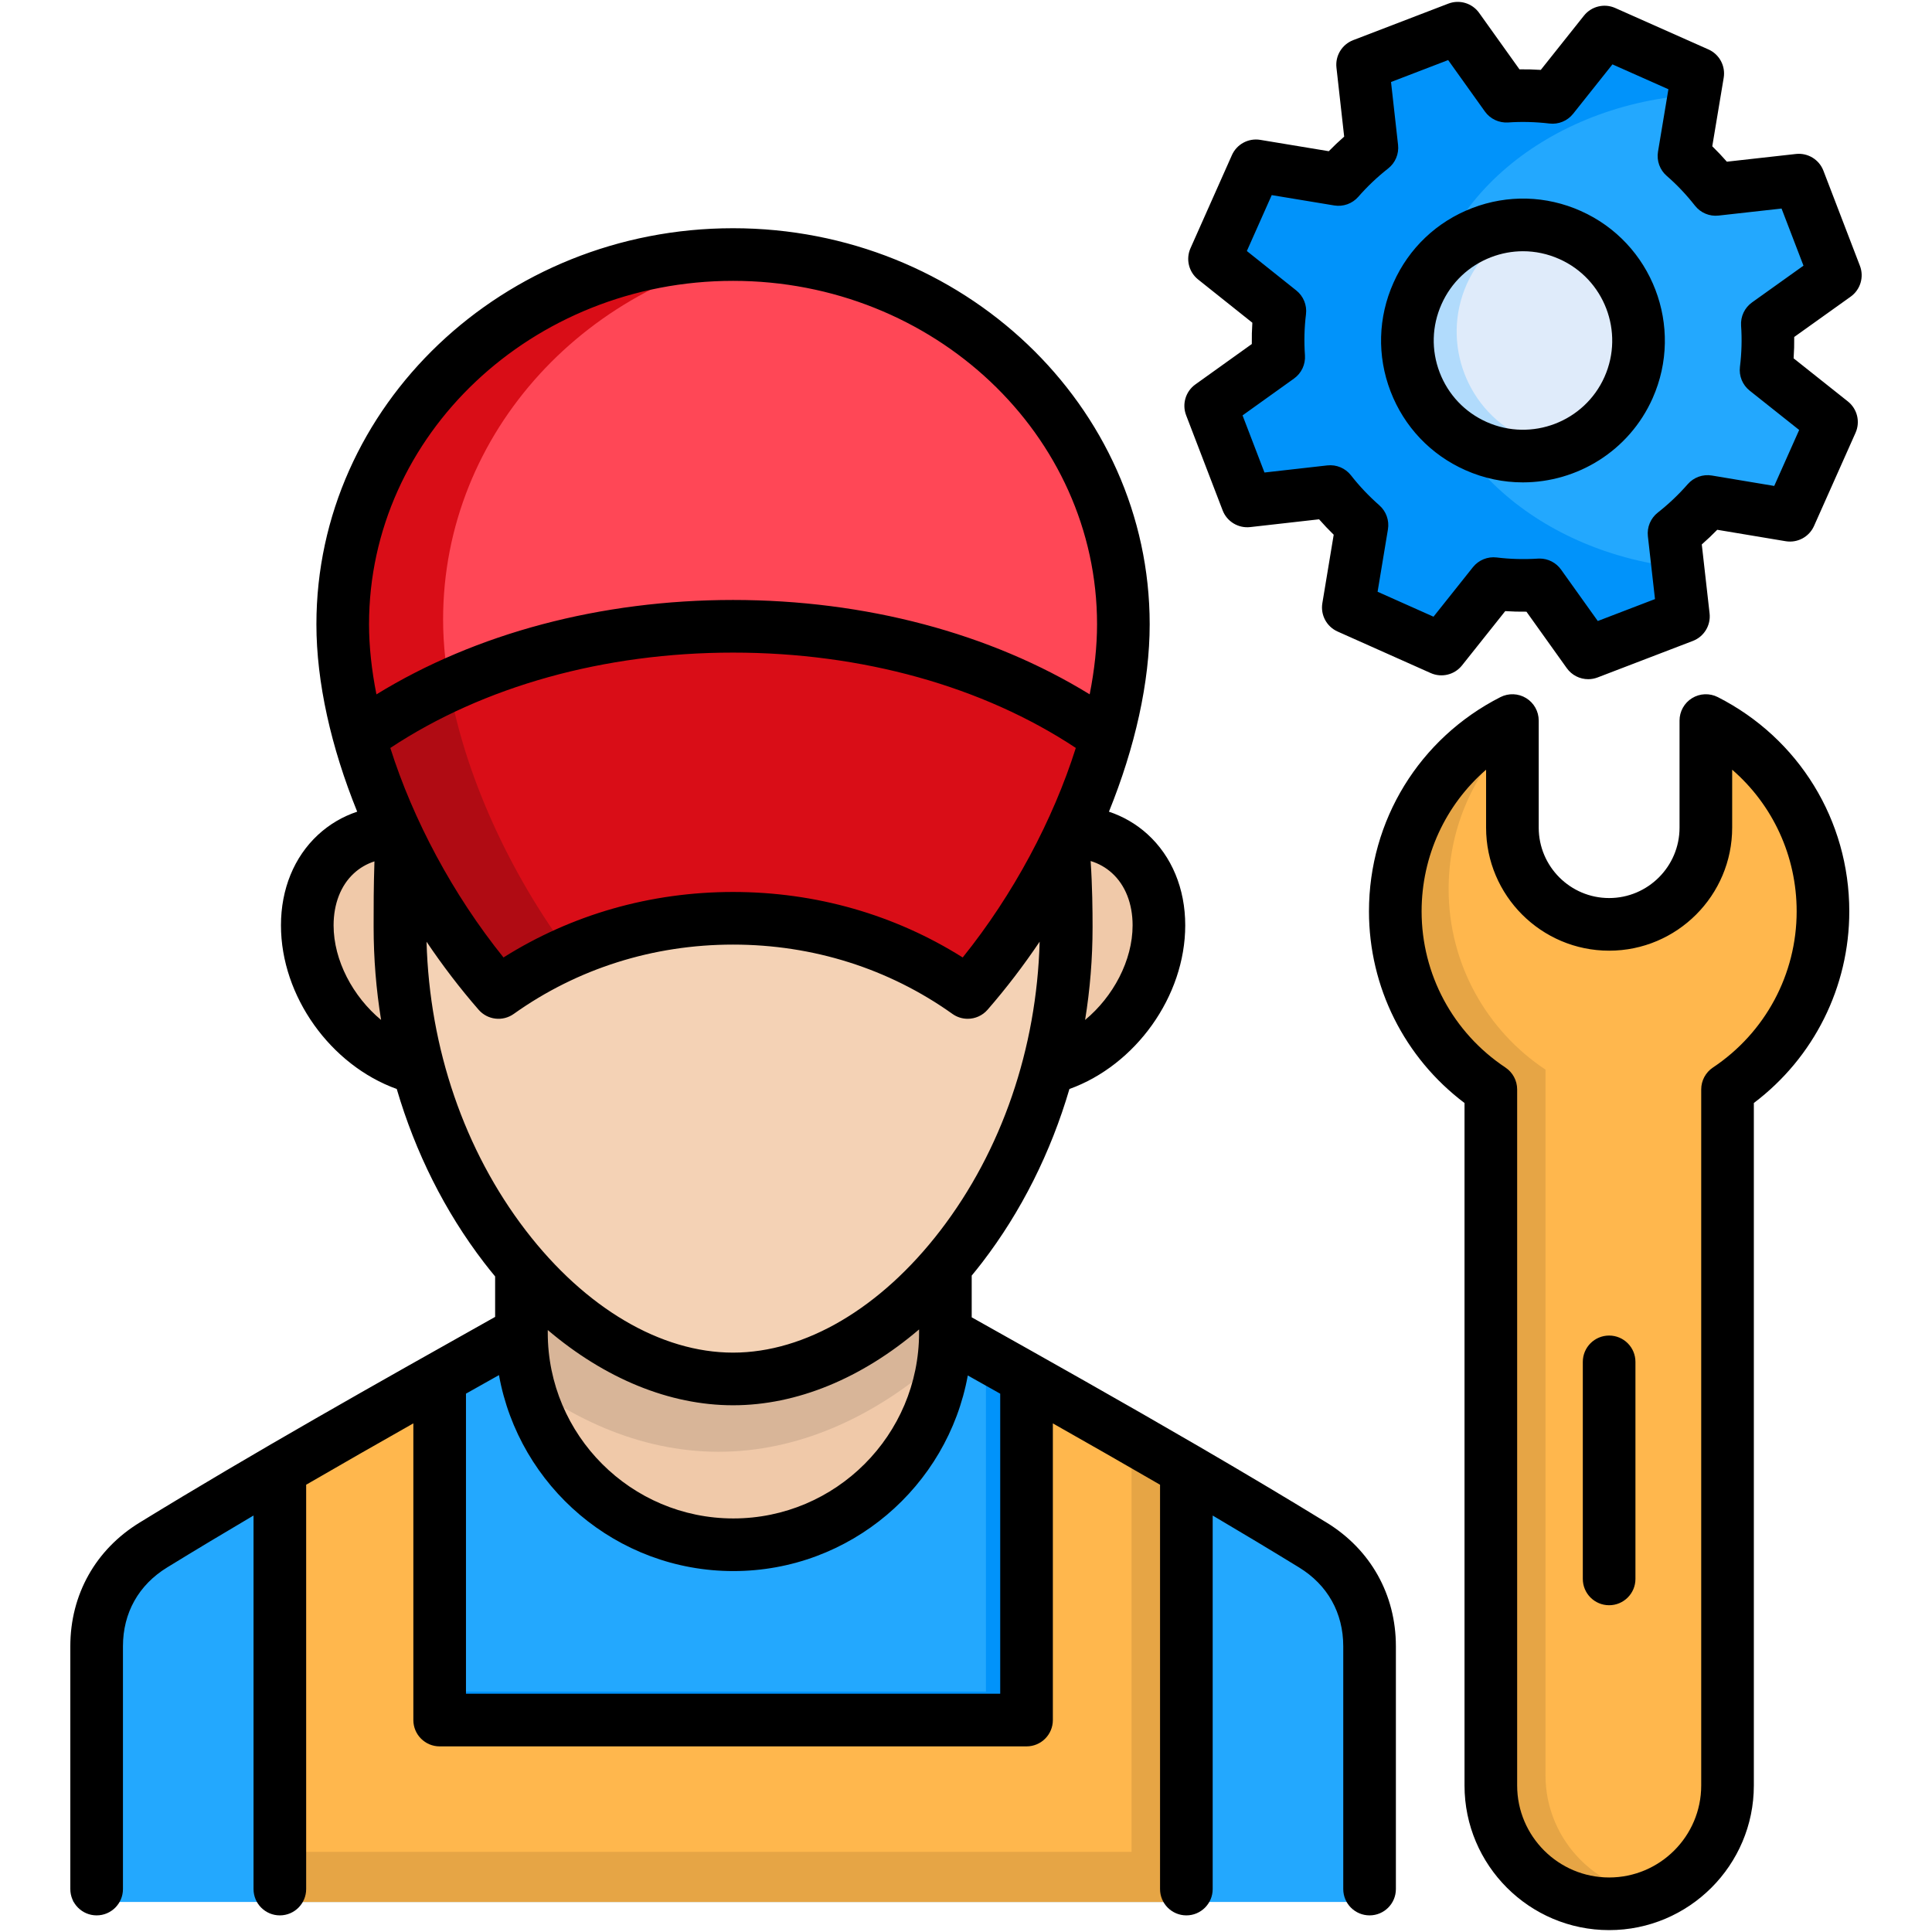
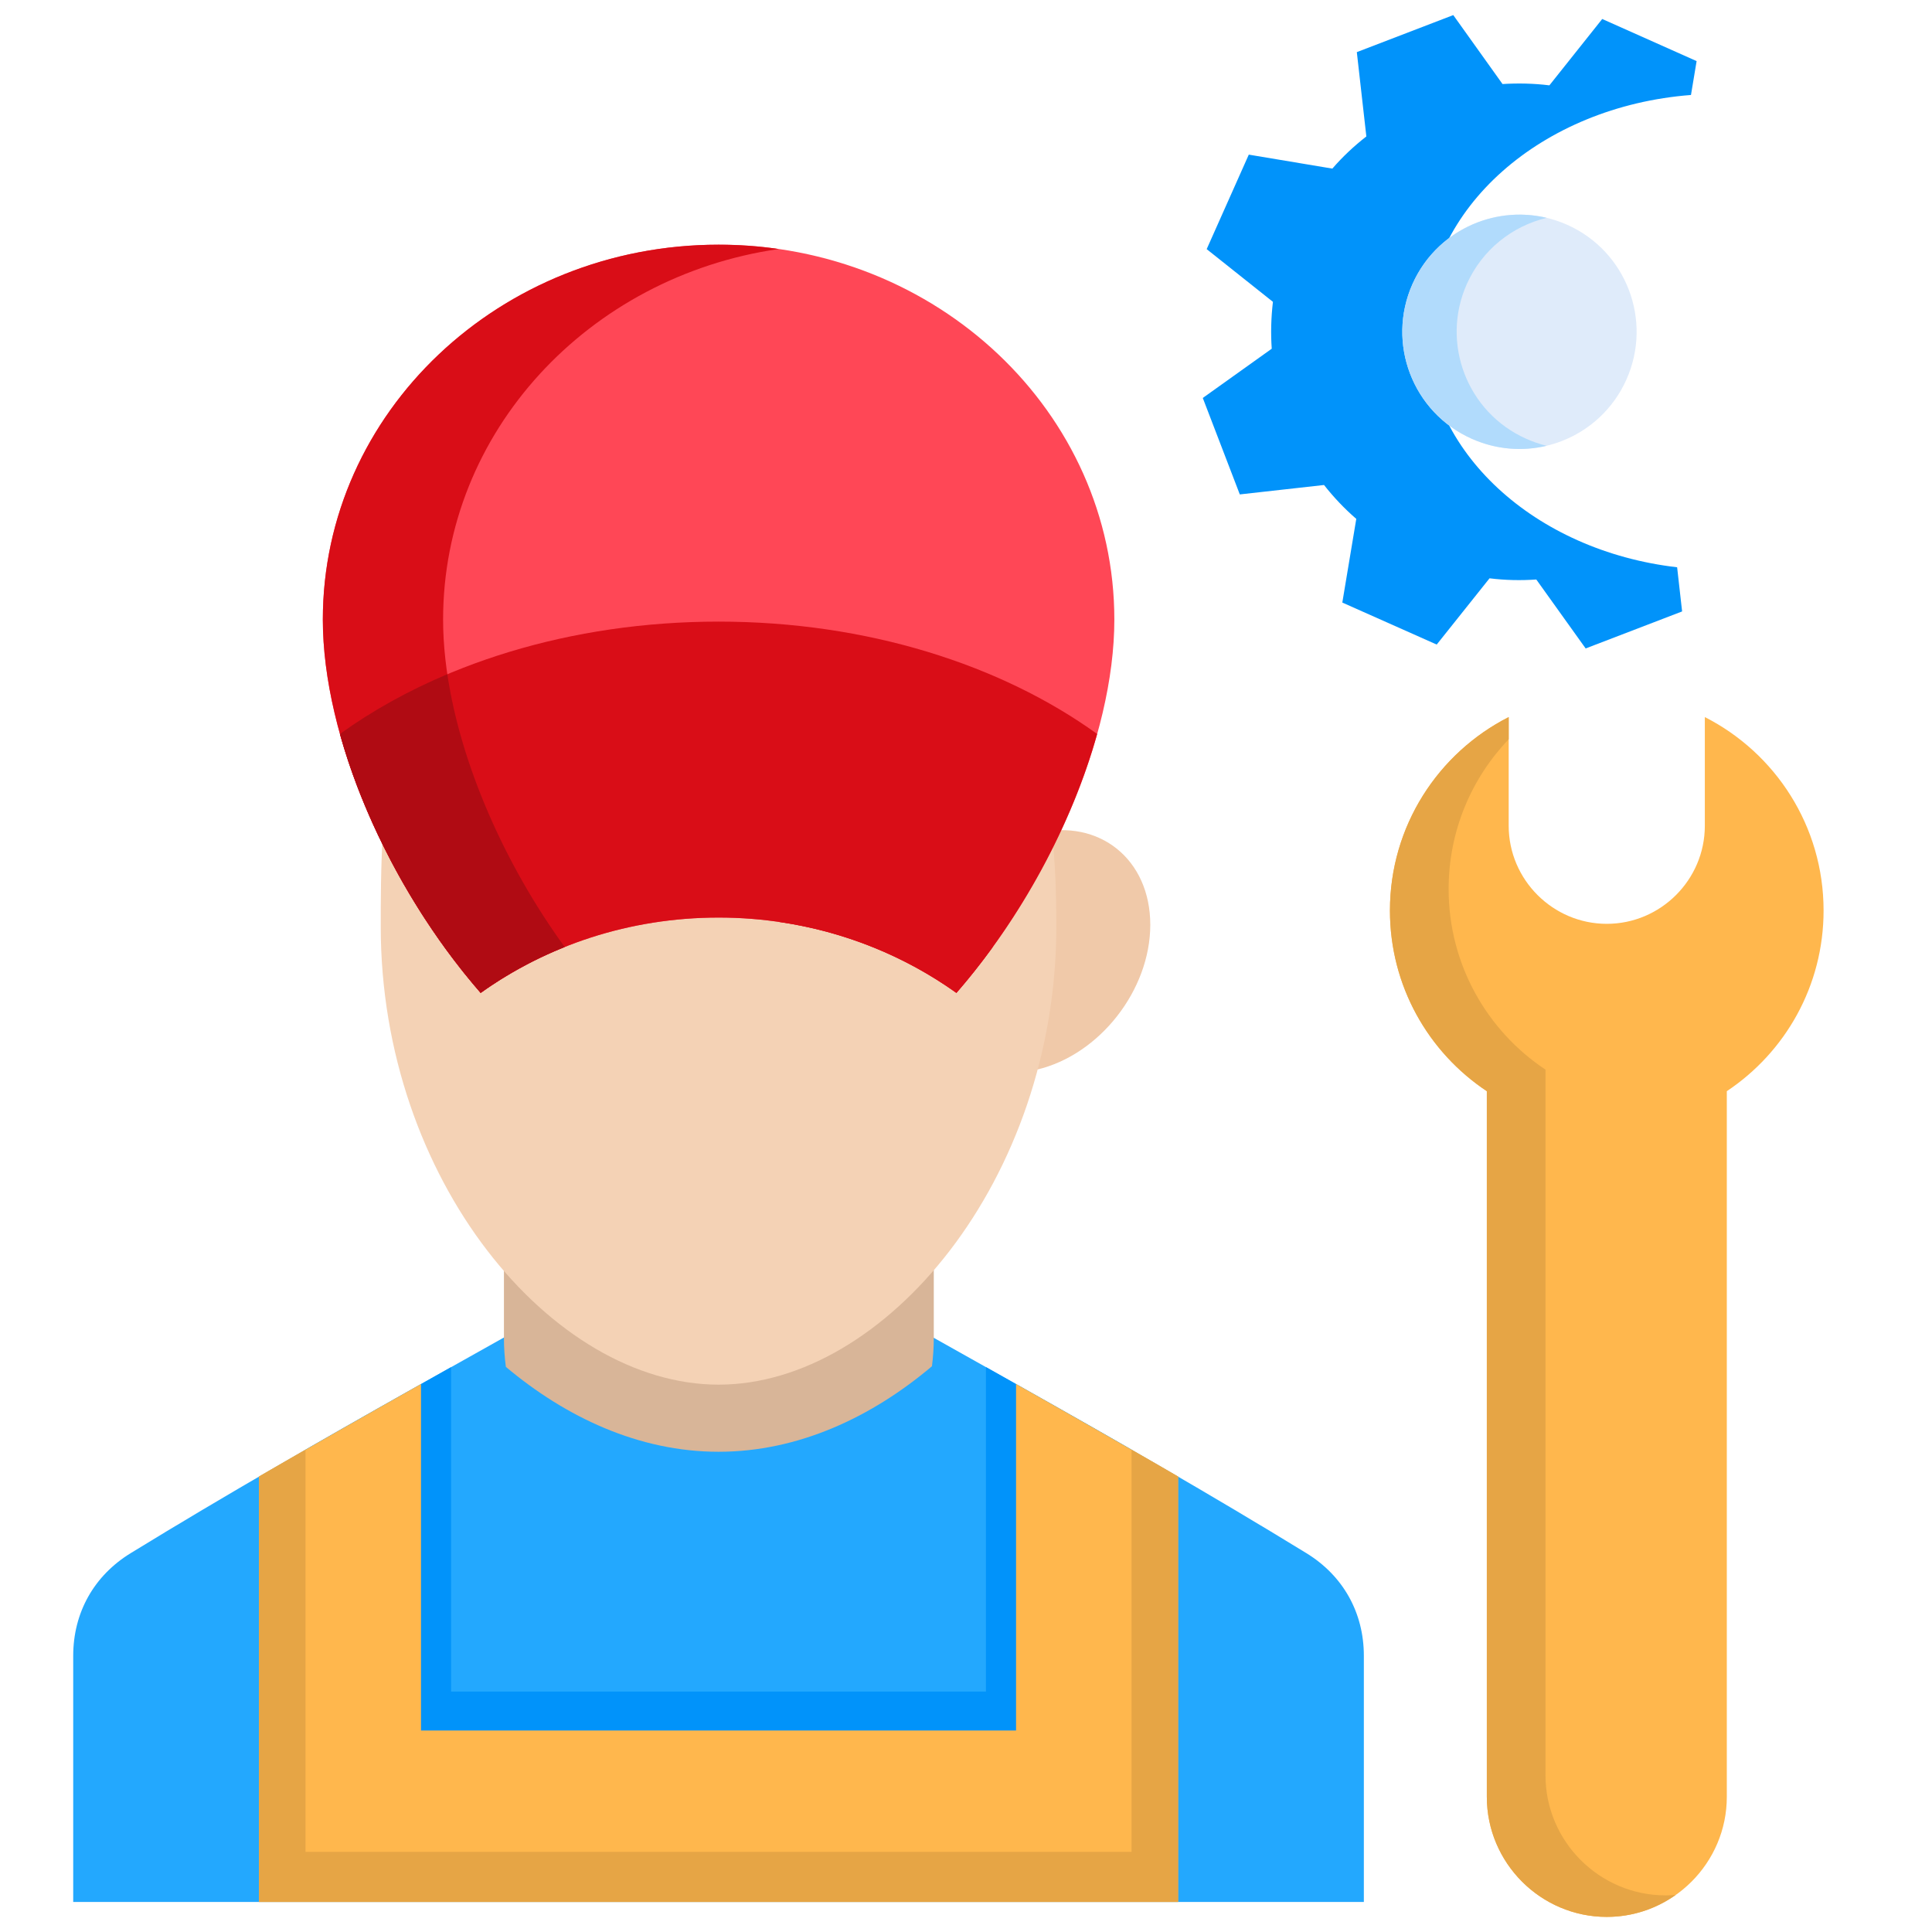
<svg xmlns="http://www.w3.org/2000/svg" id="Layer_1" enable-background="new 0 0 512 512" viewBox="0 0 512 512">
  <g>
    <g>
      <path clip-rule="evenodd" d="m190.434 322.252c50.546 29.175 105.711 58.636 155.741 89.331 9.754 5.967 15.261 15.778 15.261 27.224v65.234h-342.033v-65.234c0-11.446 5.508-21.257 15.261-27.224 50.03-30.695 105.223-60.156 155.77-89.331z" fill="#23a8fe" fill-rule="evenodd" />
    </g>
    <g>
      <path clip-rule="evenodd" d="m261.291 362.299c12.909 7.258 25.818 14.544 38.584 21.888v106.572c-72.98 0-145.93 0-218.91 0v-106.572c12.766-7.344 25.675-14.659 38.584-21.888v85.975h141.742z" fill="#0193fa" fill-rule="evenodd" />
    </g>
    <g>
-       <path clip-rule="evenodd" d="m133.548 273.886h113.916v80.639c0 31.355-25.617 56.972-56.944 56.972-31.326 0-56.972-25.617-56.972-56.972z" fill="#f0c9a9" fill-rule="evenodd" />
-     </g>
+       </g>
    <g>
      <path clip-rule="evenodd" d="m133.548 273.886h113.916v80.639c0 2.553-.172 5.078-.488 7.545-15.921 13.454-35.371 22.663-56.542 22.663-21.114 0-40.477-9.151-56.37-22.491-.344-2.524-.516-5.106-.516-7.717z" fill="#d8b598" fill-rule="evenodd" />
    </g>
    <g>
-       <path clip-rule="evenodd" d="m106.066 220.787c16.61 3.901 30.064 21.085 30.064 38.412 0 17.298-13.454 28.17-30.064 24.269s-30.064-21.085-30.064-38.383c0-17.327 13.454-28.2 30.064-24.298z" fill="#f0c9a9" fill-rule="evenodd" />
-     </g>
+       </g>
    <g>
      <path clip-rule="evenodd" d="m274.773 220.787c-16.61 3.901-30.064 21.085-30.064 38.412 0 17.298 13.454 28.17 30.064 24.269s30.064-21.085 30.064-38.383c0-17.327-13.454-28.2-30.064-24.298z" fill="#f0c9a9" fill-rule="evenodd" />
    </g>
    <g>
      <path clip-rule="evenodd" d="m279.937 245.572c0 67.041-45.411 121.374-89.503 121.374-44.12 0-89.532-54.333-89.532-121.374 0-24.613-.402-106.371 44.866-79.291 28.371 16.983 54.878 22.777 82.332 13.942 48.194-15.519 51.837 32.732 51.837 65.349z" fill="#f4d2b5" fill-rule="evenodd" />
    </g>
    <g>
      <path clip-rule="evenodd" d="m68.629 504.041v-112.74c14.171-8.233 28.543-16.409 42.944-24.527v91.827h157.692v-91.827c14.401 8.118 28.773 16.294 42.944 24.527v112.74c-81.183 0-162.396 0-243.58 0z" fill="#ffb74d" fill-rule="evenodd" />
    </g>
    <g>
      <path clip-rule="evenodd" d="m190.434 64.845c57.919 0 104.879 44.465 104.879 99.343 0 31.297-17.356 70.799-41.854 98.941-17.556-12.536-39.387-19.966-63.025-19.966-23.667 0-45.497 7.43-63.054 19.966-24.499-28.142-41.825-67.644-41.825-98.941 0-54.878 46.931-99.343 104.879-99.343z" fill="#ff4756" fill-rule="evenodd" />
    </g>
    <g>
      <path clip-rule="evenodd" d="m457.623 289.176v187.01c0 17.499-14.315 31.814-31.814 31.814-17.499 0-31.785-14.315-31.785-31.814v-187.01c-15.491-10.299-25.675-27.884-25.675-47.878 0-22.376 12.794-41.768 31.47-51.264v28.802c0 14.286 11.704 25.99 25.99 25.99 14.315 0 25.99-11.704 25.99-25.99v-28.802c18.675 9.495 31.469 28.888 31.469 51.264.002 19.995-10.182 37.58-25.645 47.878z" fill="#ffb74d" fill-rule="evenodd" />
    </g>
    <g>
-       <path clip-rule="evenodd" d="m445.919 38.338c3.156 2.754 5.995 5.766 8.549 9.008l22.318-2.524 9.811 25.589-18.274 13.052c.287 4.102.172 8.233-.316 12.393l17.556 13.999-11.159 25.015-22.146-3.672c-2.754 3.127-5.766 5.995-9.008 8.52l2.524 22.318-25.56 9.811-13.081-18.273c-4.102.287-8.233.201-12.393-.316l-13.999 17.556-25.015-11.13 3.701-22.175c-3.156-2.725-6.024-5.766-8.549-8.979l-22.318 2.496-9.811-25.56 18.273-13.052c-.287-4.102-.172-8.262.316-12.421l-17.556-13.97 11.159-25.044 22.146 3.701c2.725-3.156 5.766-5.996 9.008-8.52l-2.524-22.347 25.561-9.813 13.053 18.273c4.102-.258 8.262-.172 12.421.344l13.999-17.585 25.015 11.159z" fill="#23a8fe" fill-rule="evenodd" />
-     </g>
+       </g>
    <g>
      <path clip-rule="evenodd" d="m190.434 64.845c5.393 0 10.729.373 15.921 1.148-50.346 7.258-88.929 48.452-88.929 98.195 0 27.023 12.909 60.128 32.215 86.778-7.975 3.184-15.434 7.286-22.261 12.163-24.499-28.142-41.825-67.644-41.825-98.941 0-54.878 46.931-99.343 104.879-99.343zm72.664 186.12c-3.069 4.246-6.282 8.291-9.639 12.163-13.54-9.667-29.605-16.294-47.104-18.819 5.192-.746 10.528-1.148 15.95-1.148 14.458.002 28.257 2.784 40.793 7.804z" fill="#d90d17" fill-rule="evenodd" />
    </g>
    <g>
      <path clip-rule="evenodd" d="m290.752 194.51c-6.684 23.982-20.253 49.026-37.293 68.619-17.556-12.536-39.387-19.966-63.025-19.966-23.667 0-45.497 7.43-63.054 19.966-17.04-19.593-30.609-44.637-37.293-68.619 25.503-18.388 61.017-29.777 100.347-29.777 39.301 0 74.815 11.388 100.318 29.777z" fill="#d90d17" fill-rule="evenodd" />
    </g>
    <g>
      <path clip-rule="evenodd" d="m148.867 251.281-.172.086c-.258.086-.487.201-.746.287l-.172.086c-.258.115-.545.23-.803.344l-.172.057c-.258.115-.488.23-.746.344l-.23.086c-.23.115-.488.229-.717.344l-.172.057c-.258.115-.487.229-.717.344l-.258.115c-.258.115-.488.23-.746.344l-.115.057c-.287.143-.545.258-.832.402l-.115.057c-.258.143-.545.258-.803.402l-.029.029-.086.029c-.258.143-.516.258-.775.402l-.144.057c-.258.143-.545.287-.803.43l-.029.029c-.287.143-.545.287-.832.43l-.144.086c-.258.143-.516.287-.775.43h-.057l-.029.029c-.258.143-.516.287-.775.43l-.143.086c-.258.143-.516.287-.775.459l-.086.029c-.545.316-1.09.66-1.635.975l-.172.086c-.23.172-.488.316-.746.459l-.029.029h-.029c-.258.172-.545.344-.803.516l-.057.029c-.258.172-.516.344-.775.516l-.058.029c-.287.172-.545.344-.832.545h-.029c-.258.172-.545.373-.832.545v.029c-.287.172-.545.344-.832.545l-.057.029c-.23.172-.488.344-.717.516l-.115.086c-.258.172-.516.344-.775.545-.344-.402-.689-.803-1.033-1.205l-.23-.287c-.316-.344-.602-.717-.918-1.061l-.115-.172c-.344-.402-.688-.803-1.033-1.233l-.201-.258c-.287-.344-.574-.688-.861-1.033l-.172-.229c-.344-.43-.66-.832-1.004-1.262l-.172-.23c-.258-.344-.516-.688-.774-1.033l-.316-.373c-.287-.402-.602-.803-.918-1.205l-.115-.172c-.287-.373-.574-.775-.861-1.148l-.23-.316c-.287-.373-.545-.746-.832-1.119l-.115-.201c-.316-.43-.602-.861-.918-1.262l-.258-.373c-.229-.344-.487-.688-.717-1.033l-.201-.316c-.316-.43-.602-.832-.889-1.262l-.23-.373c-.23-.316-.459-.66-.66-.975l-.287-.43c-.287-.402-.545-.832-.832-1.262l-.201-.316c-.229-.344-.459-.688-.688-1.033l-.258-.43c-.23-.373-.459-.746-.689-1.119l-.287-.459c-.23-.344-.43-.688-.66-1.061l-.316-.516c-.172-.287-.344-.574-.516-.861l-.316-.516c-.23-.402-.459-.803-.717-1.205l-.344-.631-.43-.717-.373-.631c-.201-.402-.43-.775-.66-1.176l-.373-.66-.373-.717-.373-.66-.402-.746c-.201-.373-.401-.746-.602-1.119l-.344-.66-.373-.746-.316-.602c-.229-.459-.459-.889-.688-1.348l-.258-.516c-.144-.287-.287-.545-.43-.832l-.258-.545c-.115-.258-.258-.516-.373-.775-.201-.373-.373-.746-.545-1.119-.144-.287-.258-.574-.402-.861l-.23-.488c-.143-.287-.287-.574-.401-.861l-.086-.201c-.316-.631-.574-1.262-.861-1.893l-.107-.284c-.172-.316-.316-.66-.459-.975l-.086-.23c-.287-.631-.545-1.262-.803-1.893l-.115-.23c-.144-.344-.258-.66-.402-1.004l-.086-.23c-.459-1.061-.861-2.123-1.291-3.184l-.057-.143c-.402-1.061-.803-2.123-1.176-3.213l-.086-.172c-.402-1.09-.775-2.18-1.147-3.27l-.029-.086c-.488-1.492-.975-2.983-1.435-4.504-.344-1.119-.66-2.237-.975-3.356 8.462-6.11 18.015-11.417 28.457-15.835 3.528 23.781 15.118 50.259 31.097 72.291-.258.114-.516.2-.774.315z" fill="#b00b13" fill-rule="evenodd" />
    </g>
    <g>
      <path clip-rule="evenodd" d="m68.629 504.041v-112.74c4.102-2.381 8.204-4.762 12.335-7.114v106.572h218.91v-106.572c4.131 2.352 8.233 4.733 12.335 7.114v112.74c-81.183 0-162.396 0-243.58 0z" fill="#e6a545" fill-rule="evenodd" />
    </g>
    <g>
      <path clip-rule="evenodd" d="m444.083 502.176c-5.192 3.672-11.475 5.824-18.273 5.824-17.499 0-31.785-14.315-31.785-31.814v-187.01c-15.491-10.299-25.675-27.884-25.675-47.878 0-22.376 12.794-41.768 31.47-51.264v5.881c-9.868 10.327-15.921 24.298-15.921 39.703 0 19.966 10.212 37.58 25.675 47.85v187.039c0 17.47 14.315 31.785 31.814 31.785.888-.001 1.806-.029 2.695-.116z" fill="#e6a545" fill-rule="evenodd" />
    </g>
    <g>
      <path clip-rule="evenodd" d="m444.456 150.332 1.32 11.704-25.56 9.811-13.081-18.273c-4.102.287-8.233.201-12.393-.316l-13.999 17.556-25.015-11.13 3.701-22.175c-3.156-2.725-6.024-5.766-8.549-8.979l-22.318 2.496-9.811-25.56 18.273-13.052c-.287-4.102-.172-8.262.316-12.421l-17.556-13.97 11.159-25.044 22.146 3.701c2.725-3.156 5.766-5.996 9.008-8.52l-2.524-22.347 25.559-9.813 13.053 18.273c4.102-.258 8.262-.172 12.421.344l13.999-17.585 25.015 11.159-1.492 8.979c-39.473 3.041-70.34 29.978-70.34 62.767 0 31.757 28.974 58.034 66.668 62.395z" fill="#0193fa" fill-rule="evenodd" />
    </g>
    <g>
      <path clip-rule="evenodd" d="m415.31 59.567c15.663 6.971 22.691 25.331 15.72 40.994s-25.33 22.72-40.994 15.72c-15.663-6.971-22.691-25.331-15.72-40.994s25.331-22.691 40.994-15.72z" fill="#dfebfa" fill-rule="evenodd" />
    </g>
    <g>
      <path clip-rule="evenodd" d="m409.86 118.145c-6.397 1.52-13.339 1.033-19.823-1.865-15.663-6.971-22.691-25.331-15.72-40.994 6.168-13.884 21.314-20.97 35.572-17.556-9.065 2.18-17.069 8.377-21.171 17.556-6.971 15.663.086 34.023 15.749 40.994 1.778.804 3.585 1.406 5.393 1.865z" fill="#b1dbfc" fill-rule="evenodd" />
    </g>
  </g>
-   <path d="m351.54 403.488c-11.079-6.794-22.388-13.505-33.79-20.144-.012-.007-.024-.015-.036-.021-19.995-11.643-40.278-23.047-60.202-34.22v-11.058c.925-1.122 1.842-2.262 2.742-3.433 10.401-13.545 18.222-29.209 23.156-46.018 17.503-6.294 30.689-24.538 30.689-43.374 0-9.73-3.568-18.32-10.048-24.19-2.962-2.683-6.411-4.669-10.17-5.925 6.912-17.068 10.797-34.291 10.797-49.671 0-57.871-49.531-104.953-110.413-104.953s-110.414 47.083-110.414 104.954c0 15.373 3.889 32.595 10.808 49.666-3.866 1.293-7.395 3.365-10.403 6.155-6.319 5.859-9.798 14.369-9.798 23.964 0 18.834 13.184 37.077 30.685 43.372 4.931 16.81 12.749 32.475 23.145 46.019.959 1.25 1.937 2.465 2.926 3.659v10.721c-31.487 17.68-63.952 35.939-94.191 54.493-11.685 7.149-18.387 19.103-18.387 32.799v64.338c0 3.852 3.123 6.974 6.974 6.974s6.974-3.122 6.974-6.974v-64.338c0-8.856 4.161-16.279 11.725-20.905 7.497-4.6 15.141-9.186 22.878-13.753v98.996c0 3.852 3.123 6.974 6.974 6.974 3.852 0 6.974-3.122 6.974-6.974v-107.153c9.408-5.456 18.905-10.881 28.406-16.262v78.628c0 3.852 3.122 6.974 6.974 6.974h155.527c3.852 0 6.974-3.122 6.974-6.974v-78.62c9.485 5.37 18.977 10.785 28.406 16.255v107.152c0 3.852 3.122 6.974 6.974 6.974s6.974-3.122 6.974-6.974v-98.99c7.71 4.552 15.355 9.135 22.884 13.752 7.557 4.622 11.718 12.045 11.718 20.9v64.338c0 3.852 3.122 6.974 6.974 6.974s6.974-3.122 6.974-6.974v-64.338c.002-13.696-6.701-25.651-18.38-32.795zm-206.378-50.492c0-.014 0-.027 0-.041v-.483c15.14 12.858 32.264 19.939 49.102 19.939 16.909 0 34.109-7.14 49.3-20.1v.762.038.076c0 27.137-22.078 49.215-49.215 49.215-27.122 0-49.187-22.078-49.187-49.215zm-41.723-154.777c24.645-16.324 56.676-25.272 90.825-25.272 34.16 0 66.194 8.944 90.838 25.262-6.033 19.072-16.578 38.884-29.976 55.528-18.074-11.375-38.981-17.357-60.862-17.357-21.865 0-42.762 5.982-60.834 17.357-13.401-16.648-23.952-36.456-29.991-55.518zm196.712 47.002c0 9.329-5.156 18.921-12.589 25.076 1.307-8.06 1.979-16.289 1.979-24.595 0-4.467-.061-10.822-.511-17.522 2.116.639 4.02 1.708 5.656 3.19 3.525 3.191 5.465 8.11 5.465 13.851zm-105.886-170.791c53.191 0 96.465 40.824 96.465 91.005 0 5.868-.675 12.114-1.955 18.572-26.312-16.182-59.45-25.009-94.51-25.009-35.053 0-68.19 8.831-94.504 25.022-1.283-6.463-1.961-12.714-1.961-18.585 0-50.18 43.273-91.005 96.465-91.005zm-105.859 170.791c0-5.669 1.894-10.547 5.334-13.737 1.585-1.47 3.435-2.546 5.493-3.212-.22 6.571-.219 12.403-.217 16.52v.91c0 8.305.672 16.534 1.978 24.594-7.432-6.156-12.588-15.747-12.588-25.075zm24.634 4.346c4.235 6.29 8.852 12.342 13.804 18.029 2.357 2.707 6.382 3.184 9.307 1.101 16.87-12.017 36.965-18.37 58.114-18.37 21.167 0 41.272 6.352 58.142 18.37 1.222.87 2.637 1.293 4.042 1.293 1.956 0 3.893-.82 5.264-2.395 4.952-5.688 9.569-11.742 13.804-18.035-.776 28.293-10.04 55.348-26.325 76.556-15.786 20.556-35.806 32.346-54.927 32.346-19.119 0-39.134-11.789-54.912-32.345-16.276-21.203-25.536-48.257-26.313-76.55zm152.028 199.293h-141.579v-79.527c2.92-1.643 5.835-3.282 8.744-4.917 5.313 29.488 31.135 51.935 62.116 51.935 30.961 0 56.771-22.398 62.127-51.837 2.859 1.604 5.723 3.216 8.592 4.829zm190.163-264.122c-2.16-1.098-4.74-.995-6.807.272-2.067 1.268-3.328 3.52-3.328 5.945v28.378c0 10.288-8.371 18.659-18.659 18.659-10.289 0-18.66-8.371-18.66-18.659v-28.378c0-2.425-1.26-4.677-3.328-5.945-2.068-1.269-4.646-1.37-6.807-.272-21.496 10.93-34.85 32.685-34.85 56.776 0 20.073 9.399 38.791 25.322 50.796v180.867c0 21.132 17.191 38.323 38.323 38.323 21.147 0 38.35-17.191 38.35-38.323v-180.871c15.906-12.01 25.294-30.725 25.294-50.792 0-24.09-13.354-45.845-34.85-56.776zm-1.284 98.165c-1.942 1.293-3.108 3.472-3.108 5.804v184.469c0 13.44-10.947 24.375-24.402 24.375-13.44 0-24.375-10.934-24.375-24.375v-184.468c0-2.335-1.169-4.515-3.113-5.807-13.906-9.246-22.209-24.718-22.209-41.386 0-14.666 6.339-28.224 17.089-37.534v15.353c0 17.98 14.628 32.607 32.608 32.607s32.607-14.628 32.607-32.607v-15.354c10.75 9.311 17.089 22.869 17.089 37.534 0 16.664-8.294 32.136-22.186 41.389zm35.762-176.515-14.38-11.425c.128-1.89.181-3.779.158-5.659l14.956-10.684c2.586-1.847 3.596-5.208 2.457-8.174l-9.676-25.208c-1.137-2.963-4.129-4.779-7.285-4.432l-18.302 2.044c-1.249-1.427-2.54-2.791-3.867-4.084l3.028-18.145c.524-3.137-1.14-6.229-4.046-7.521l-24.699-10.979c-2.903-1.292-6.312-.455-8.29 2.03l-11.438 14.374c-1.894-.123-3.783-.172-5.649-.148l-10.684-14.956c-1.845-2.585-5.205-3.597-8.174-2.457l-25.209 9.677c-2.963 1.137-4.785 4.132-4.432 7.286l2.044 18.277c-1.413 1.24-2.775 2.531-4.078 3.868l-18.16-3.007c-3.132-.518-6.221 1.144-7.511 4.045l-10.977 24.671c-1.292 2.902-.459 6.308 2.024 8.288l14.368 11.457c-.122 1.869-.169 3.753-.141 5.644l-14.957 10.707c-2.581 1.848-3.589 5.206-2.451 8.17l9.676 25.209c1.138 2.967 4.144 4.781 7.295 4.431l18.263-2.065c1.225 1.398 2.519 2.762 3.875 4.088l-3.009 18.142c-.519 3.131 1.141 6.218 4.039 7.51l24.672 11.006c2.906 1.297 6.317.463 8.298-2.025l11.457-14.391c1.85.122 3.728.174 5.621.15l10.693 14.97c1.338 1.874 3.473 2.921 5.677 2.921.834 0 1.679-.151 2.494-.463l25.237-9.676c2.968-1.137 4.791-4.138 4.434-7.296l-2.067-18.276c1.419-1.246 2.787-2.542 4.096-3.884l18.129 3.029c3.135.523 6.227-1.138 7.52-4.04l11.006-24.7c1.291-2.906.455-6.321-2.035-8.299zm-19.518 22.392-16.52-2.76c-2.384-.401-4.811.469-6.404 2.294-2.372 2.718-5.045 5.255-7.944 7.538-1.897 1.494-2.886 3.863-2.615 6.263l1.883 16.649-15.161 5.812-9.738-13.633c-1.314-1.839-3.431-2.92-5.674-2.92-.145 0-.292.005-.439.014-3.743.237-7.421.135-10.926-.3-2.409-.292-4.802.678-6.315 2.578l-10.442 13.117-14.819-6.611 2.741-16.526c.394-2.374-.465-4.784-2.271-6.375-2.812-2.478-5.34-5.147-7.51-7.935-1.491-1.916-3.874-2.918-6.286-2.645l-16.651 1.883-5.81-15.139 13.639-9.764c1.969-1.409 3.066-3.741 2.898-6.157-.257-3.677-.165-7.337.275-10.878.298-2.409-.676-4.799-2.573-6.311l-13.099-10.448 6.594-14.819 16.551 2.74c2.382.398 4.808-.475 6.397-2.298 2.362-2.711 5.023-5.234 7.907-7.501 1.899-1.492 2.89-3.86 2.622-6.259l-1.863-16.656 15.141-5.812 9.736 13.631c1.409 1.974 3.75 3.063 6.161 2.904 3.557-.251 7.241-.155 10.951.281 2.397.286 4.767-.697 6.27-2.584l10.42-13.093 14.833 6.593-2.76 16.542c-.401 2.4.479 4.836 2.32 6.426 2.646 2.286 5.162 4.939 7.478 7.886 1.491 1.9 3.86 2.895 6.258 2.623l16.686-1.864 5.811 15.141-13.631 9.737c-1.974 1.409-3.073 3.743-2.904 6.163.251 3.585.15 7.254-.303 10.903-.299 2.412.679 4.807 2.583 6.319l13.112 10.417zm-51.269-72.871c-9.164-4.093-19.375-4.369-28.752-.778-9.385 3.597-16.804 10.634-20.885 19.807-4.097 9.166-4.375 19.378-.782 28.755 3.597 9.386 10.634 16.805 19.817 20.892 4.957 2.207 10.141 3.251 15.247 3.251 14.403-.001 28.171-8.314 34.392-22.291 8.429-18.943-.11-41.21-19.037-49.636zm6.292 43.965c-5.299 11.905-19.305 17.275-31.224 11.969-5.775-2.57-10.2-7.236-12.463-13.139-2.258-5.894-2.084-12.313.495-18.084 2.57-5.775 7.235-10.2 13.138-12.463 2.745-1.052 5.604-1.576 8.457-1.576 3.273 0 6.54.69 9.619 2.066.003.001.006.002.009.004 11.904 5.298 17.274 19.305 11.969 31.223zm8.197 261.037v57.519c0 3.852-3.122 6.974-6.974 6.974s-6.974-3.122-6.974-6.974v-57.519c0-3.852 3.122-6.974 6.974-6.974s6.974 3.122 6.974 6.974z" />
</svg>